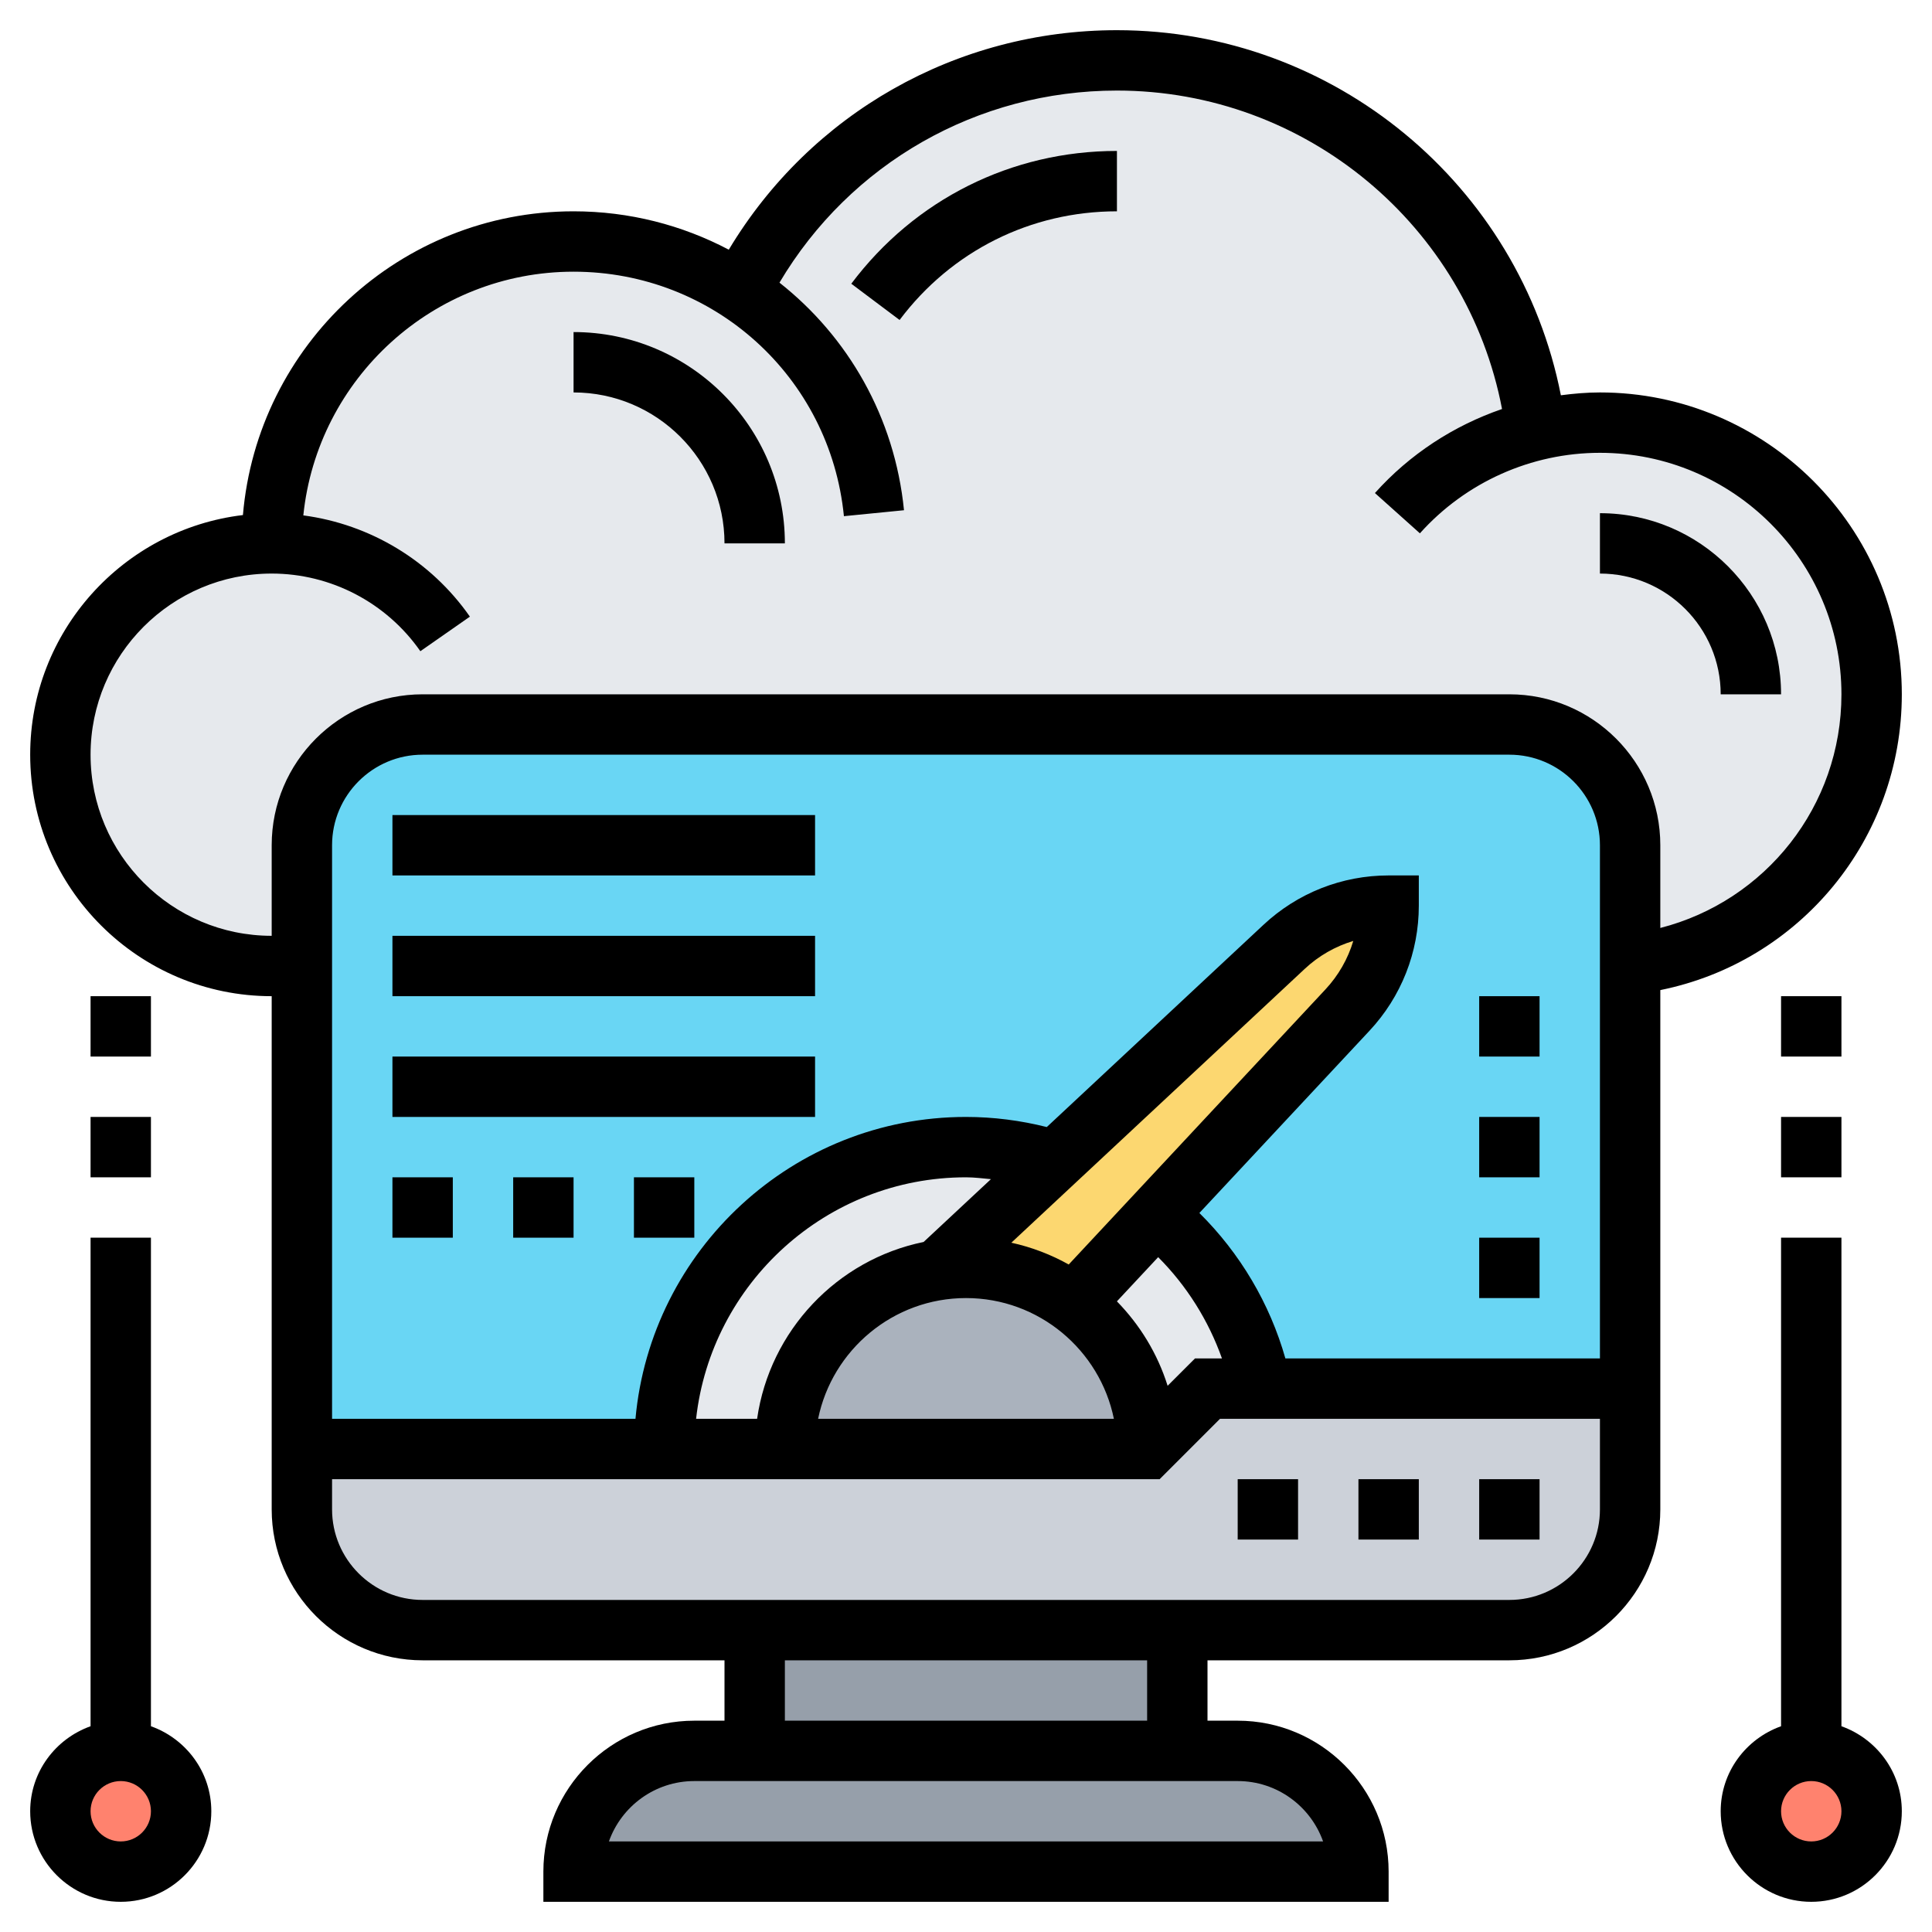
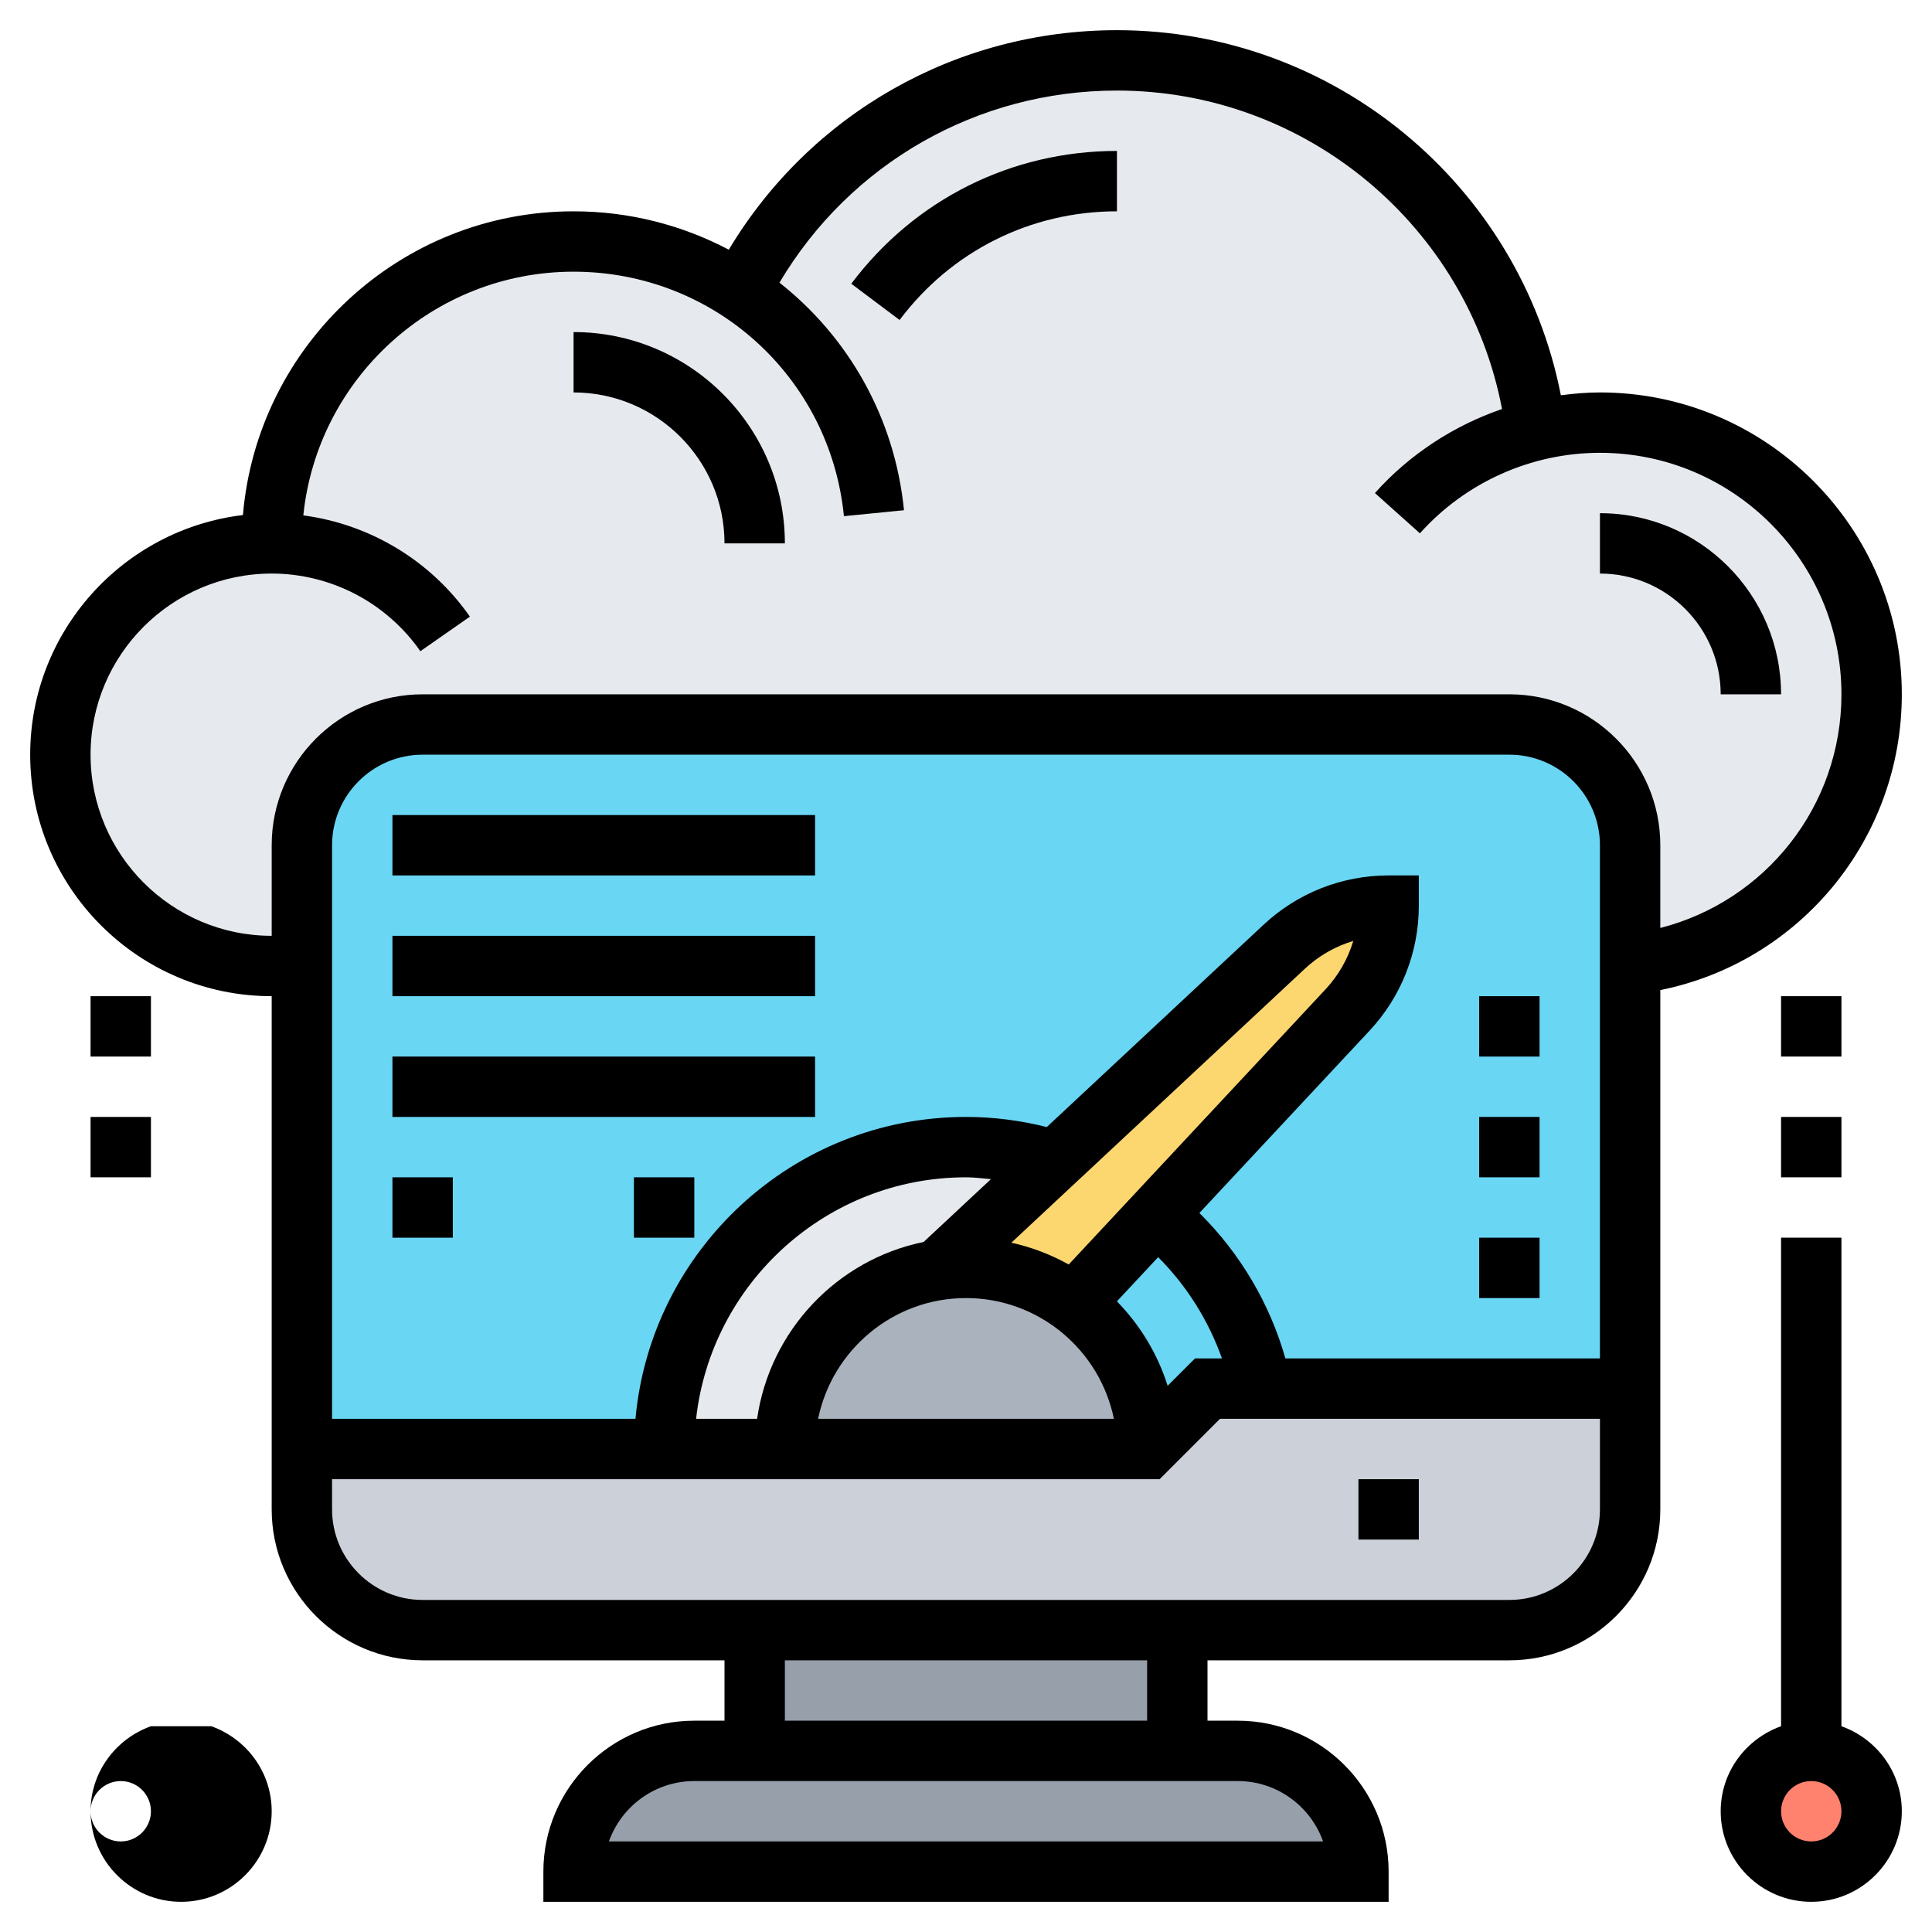
<svg xmlns="http://www.w3.org/2000/svg" id="Layer_35" enable-background="new 0 0 64 64" height="512" viewBox="0 0 64 64" width="512">
-   <circle cx="4" cy="60" fill="#ff826e" r="2" />
  <circle cx="60" cy="60" fill="#ff826e" r="2" />
  <path d="m24.52 9.67v-.01c2.31-4.55 7.03-7.66 12.48-7.66 7.14 0 13.03 5.35 13.89 12.25.67-.16 1.38-.25 2.11-.25 4.97 0 9 4.03 9 9 0 4.63-3.5 8.45-8 8.95v-3.95c0-2.21-1.79-4-4-4h-36c-2.21 0-4 1.79-4 4v4h-1c-3.87 0-7-3.13-7-7s3.13-7 7-7c0-5.52 4.48-10 10-10 2.05 0 3.94.61 5.52 1.67z" fill="#e6e9ed" />
  <path d="m45 62h-26c0-1.1.45-2.1 1.17-2.83.73-.72 1.73-1.17 2.83-1.17h2 14 2c2.21 0 4 1.79 4 4z" fill="#969faa" />
  <path d="m25 54h14v4h-14z" fill="#969faa" />
  <path d="m54 46v4c0 2.21-1.79 4-4 4h-11-14-11c-2.21 0-4-1.79-4-4v-2h12 4 12l2-2h1.8z" fill="#ccd1d9" />
  <path d="m50 24h-36c-2.21 0-4 1.79-4 4v4 16h28l2-2h14v-14.05-3.95c0-2.21-1.79-4-4-4z" fill="#69d6f4" />
  <path d="m34.95 38.44-3.89 3.64c-2.87.45-5.06 2.93-5.06 5.92h-4c0-5.52 4.48-10 10-10 1.03 0 2.02.16 2.95.44z" fill="#e6e9ed" />
-   <path d="m40 46-2 2c0-1.98-.96-3.74-2.44-4.82l2.75-2.94c1.76 1.43 3.02 3.45 3.49 5.76z" fill="#e6e9ed" />
  <path d="m38 48h-12c0-2.99 2.19-5.47 5.06-5.92.3-.05.62-.08.94-.08 1.34 0 2.57.43 3.56 1.18 1.48 1.08 2.44 2.84 2.44 4.82z" fill="#aab2bd" />
  <path d="m46 30c0 1.29-.49 2.52-1.36 3.46l-6.33 6.78-2.75 2.94c-.99-.75-2.22-1.18-3.56-1.18-.32 0-.64.03-.94.08l3.89-3.64 7.59-7.08c.94-.87 2.17-1.36 3.46-1.36z" fill="#fcd770" />
-   <path d="m49 49h2v2h-2z" />
  <path d="m45 49h2v2h-2z" />
-   <path d="m41 49h2v2h-2z" />
  <path d="m63 23c0-5.514-4.486-10-10-10-.436 0-.867.038-1.294.094-1.367-6.962-7.506-12.094-14.706-12.094-5.317 0-10.151 2.76-12.858 7.271-1.538-.81-3.286-1.271-5.142-1.271-5.749 0-10.474 4.435-10.953 10.062-3.963.473-7.047 3.85-7.047 7.938 0 4.411 3.589 8 8 8v17c0 2.757 2.243 5 5 5h10v2h-1c-2.757 0-5 2.243-5 5v1h28v-1c0-2.757-2.243-5-5-5h-1v-2h10c2.757 0 5-2.243 5-5v-17.202c4.619-.932 8-4.996 8-9.798zm-60 2c0-3.309 2.691-6 6-6 1.96 0 3.801.961 4.925 2.572l1.641-1.145c-1.295-1.856-3.307-3.061-5.518-3.354.465-4.528 4.302-8.073 8.952-8.073 4.647 0 8.497 3.482 8.956 8.099l1.99-.197c-.307-3.087-1.858-5.752-4.125-7.539 2.34-3.946 6.548-6.363 11.179-6.363 6.263 0 11.599 4.481 12.757 10.549-1.601.55-3.059 1.497-4.211 2.784l1.49 1.334c1.518-1.695 3.692-2.667 5.964-2.667 4.411 0 8 3.589 8 8 0 3.702-2.513 6.847-6 7.74v-2.74c0-2.757-2.243-5-5-5h-36c-2.757 0-5 2.243-5 5v3c-3.309 0-6-2.691-6-6zm32.403 16.888c-.587-.328-1.226-.574-1.901-.722l9.719-9.071c.463-.433 1.014-.747 1.608-.925-.178.595-.492 1.145-.925 1.609zm-4.807-.746c-2.868.586-5.095 2.935-5.516 5.858h-2.021c.5-4.493 4.317-8 8.941-8 .278 0 .551.036.826.061zm1.404 1.858c2.414 0 4.434 1.721 4.899 4h-9.798c.465-2.279 2.485-4 4.899-4zm6.679 2.906c-.334-1.064-.918-2.018-1.68-2.797l1.367-1.464c.947.949 1.667 2.098 2.113 3.355h-.893zm3.901-.906c-.516-1.82-1.5-3.483-2.849-4.818l5.635-6.037c1.054-1.129 1.634-2.601 1.634-4.145v-1h-1c-1.544 0-3.016.58-4.144 1.634l-7.18 6.701c-.872-.219-1.769-.335-2.676-.335-5.728 0-10.442 4.402-10.949 10h-10.051v-19c0-1.654 1.346-3 3-3h36c1.654 0 3 1.346 3 3v17zm1.249 16h-23.658c.413-1.164 1.525-2 2.829-2h18c1.304 0 2.416.836 2.829 2zm-5.829-4h-12v-2h12zm12-4h-36c-1.654 0-3-1.346-3-3v-1h27.414l2-2h12.586v3c0 1.654-1.346 3-3 3z" />
  <path d="m13 27h14v2h-14z" />
  <path d="m13 31h14v2h-14z" />
  <path d="m13 35h14v2h-14z" />
  <path d="m13 39h2v2h-2z" />
-   <path d="m17 39h2v2h-2z" />
  <path d="m21 39h2v2h-2z" />
  <path d="m49 41h2v2h-2z" />
  <path d="m49 37h2v2h-2z" />
  <path d="m49 33h2v2h-2z" />
  <path d="m37 7v-2c-3.493 0-6.7 1.604-8.8 4.399l1.6 1.201c1.718-2.288 4.343-3.6 7.2-3.6z" />
  <path d="m24 18h2c0-3.86-3.14-7-7-7v2c2.757 0 5 2.243 5 5z" />
  <path d="m57 23h2c0-3.309-2.691-6-6-6v2c2.206 0 4 1.794 4 4z" />
  <path d="m61 57.184v-16.184h-2v16.184c-1.161.414-2 1.514-2 2.816 0 1.654 1.346 3 3 3s3-1.346 3-3c0-1.302-.839-2.402-2-2.816zm-1 3.816c-.551 0-1-.448-1-1s.449-1 1-1 1 .448 1 1-.449 1-1 1z" />
  <path d="m59 37h2v2h-2z" />
  <path d="m59 33h2v2h-2z" />
-   <path d="m5 57.184v-16.184h-2v16.184c-1.161.414-2 1.514-2 2.816 0 1.654 1.346 3 3 3s3-1.346 3-3c0-1.302-.839-2.402-2-2.816zm-1 3.816c-.551 0-1-.448-1-1s.449-1 1-1 1 .448 1 1-.449 1-1 1z" />
+   <path d="m5 57.184v-16.184v16.184c-1.161.414-2 1.514-2 2.816 0 1.654 1.346 3 3 3s3-1.346 3-3c0-1.302-.839-2.402-2-2.816zm-1 3.816c-.551 0-1-.448-1-1s.449-1 1-1 1 .448 1 1-.449 1-1 1z" />
  <path d="m3 37h2v2h-2z" />
  <path d="m3 33h2v2h-2z" />
</svg>